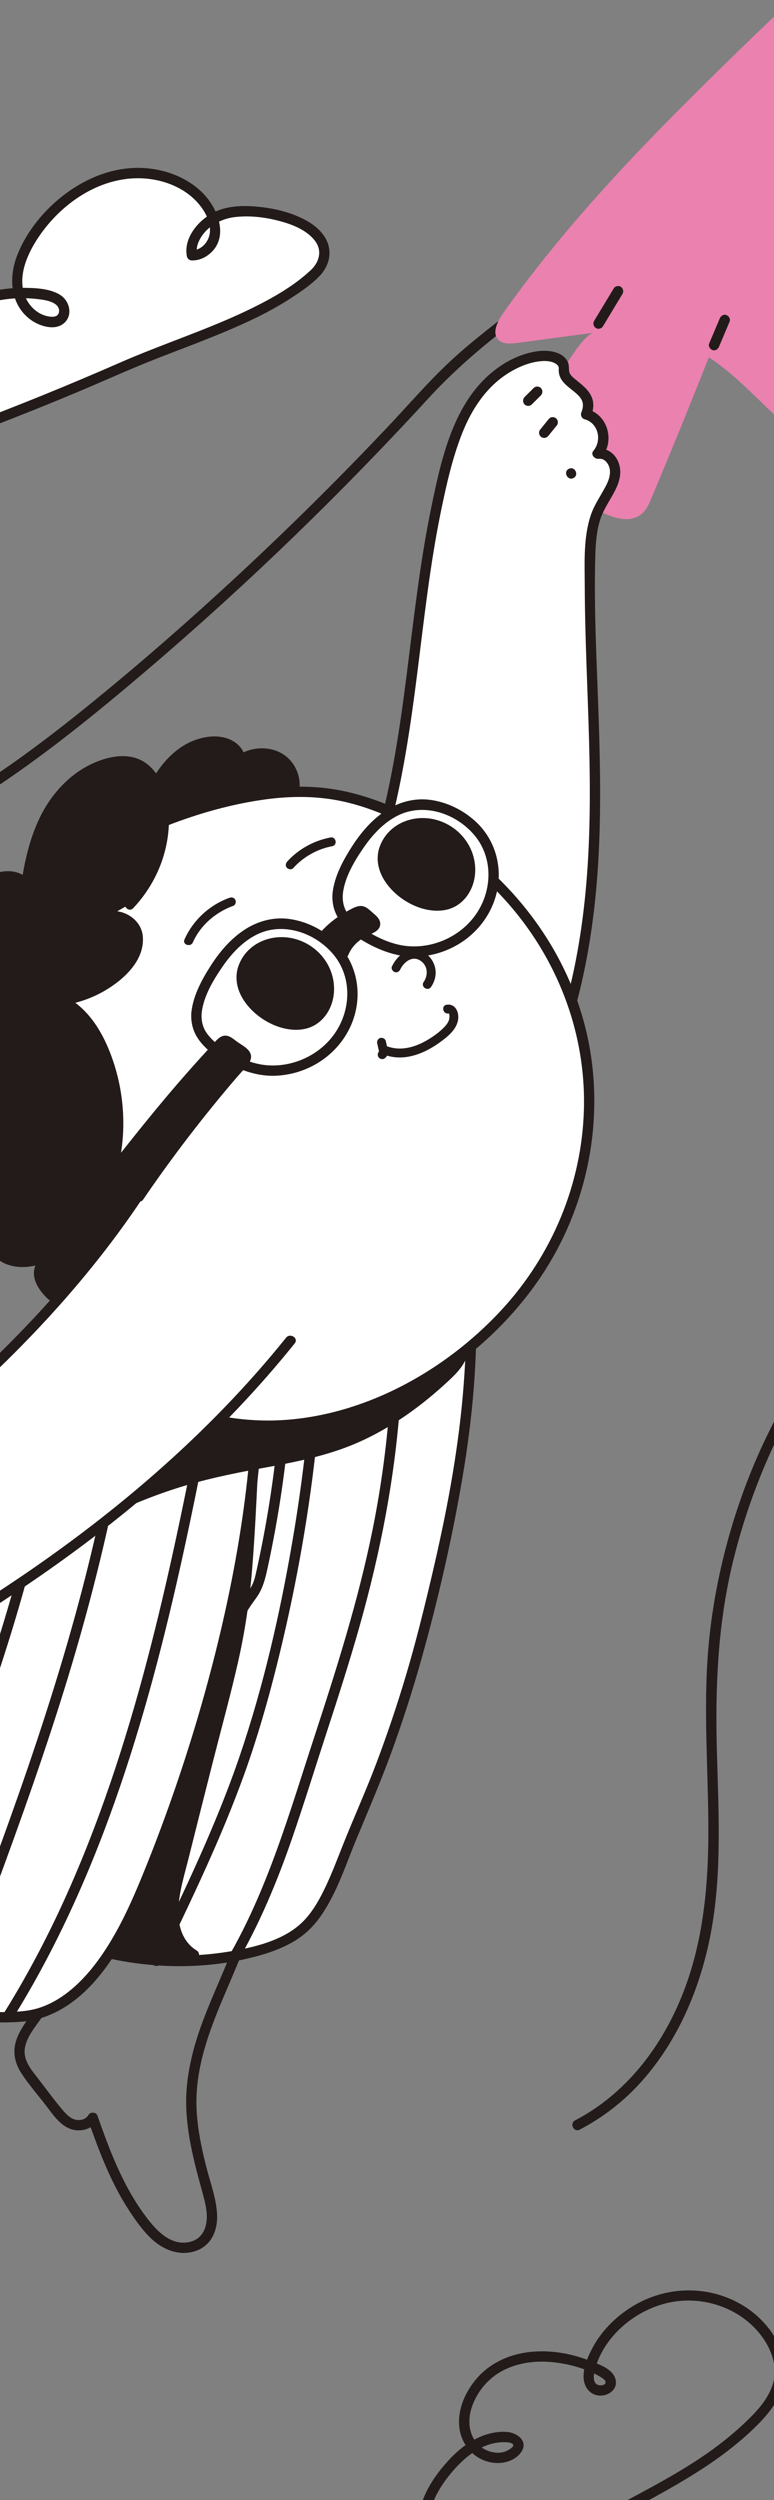
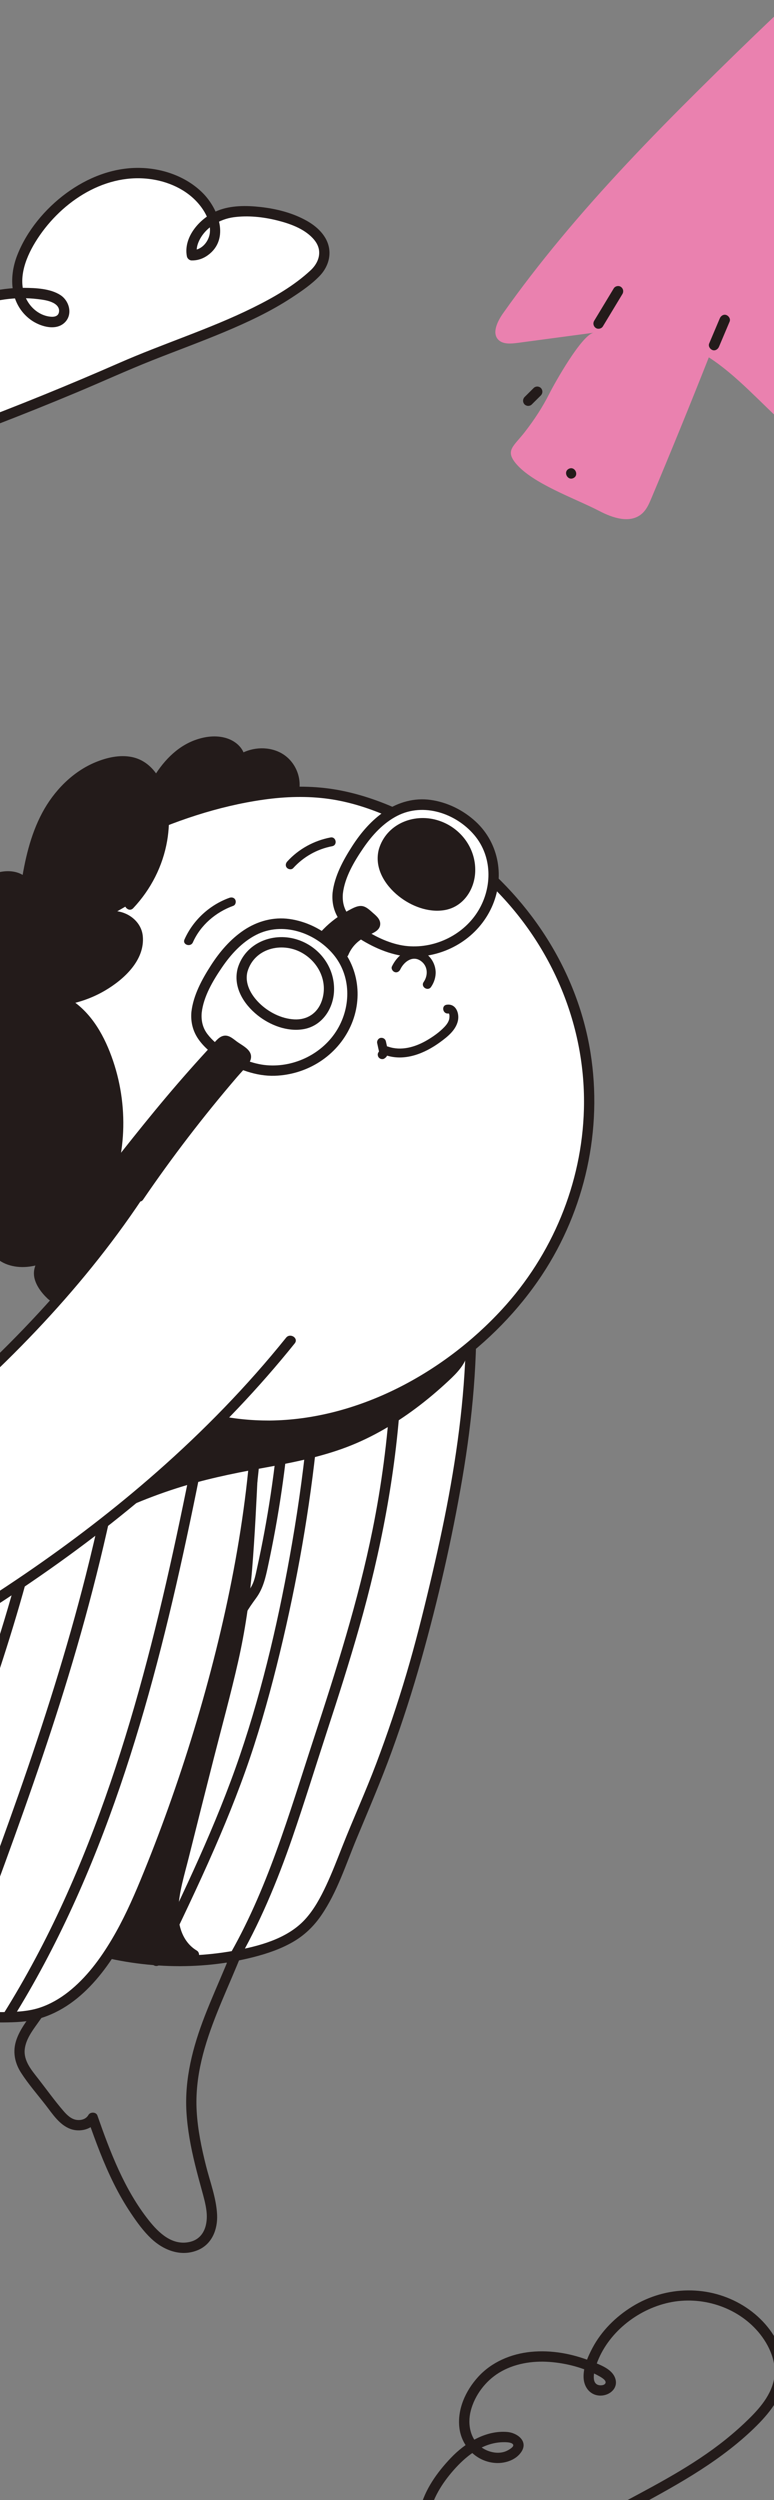
<svg xmlns="http://www.w3.org/2000/svg" width="336" height="1084" viewBox="0 0 336 1084" fill="none">
  <rect x="0" y="0" width="336" height="1084" fill="#808080" stroke="none" />
  <g clip-path="url(#clip0_152_568)">
    <g clip-path="url(#clip1_152_568)">
-       <path d="M249.649 919.335C271.408 908.017 286.814 888.054 295.926 865.599C305.636 841.671 307.685 816.072 307.495 790.481C307.294 763.455 305.071 736.402 307.998 709.442C310.725 684.317 317.151 659.598 326.778 636.24C336.488 612.683 349.975 591.35 363.543 569.888C376.921 548.726 390.246 526.853 396.282 502.295C410.134 445.94 382.784 391.712 370.004 338.025C363.215 309.506 359.357 280.438 356.45 251.297C353.8 224.74 348.476 198.259 349.297 171.462C349.51 164.485 349.667 157.697 348.782 150.744C347.932 144.075 346.509 137.49 344.829 130.985C343.16 124.522 341.252 118.116 339.293 111.735C337.54 106.024 335.44 99.888 331.05 95.62C325.802 90.517 318.276 90.656 311.471 91.293C304.098 91.984 296.778 93.487 289.737 95.784C275.764 100.341 262.954 107.902 251.387 116.885C239.892 125.812 228.729 135.198 217.27 144.186C206.025 153.007 195.522 162.32 185.847 172.85C166.12 194.322 145.734 215.189 124.711 235.395C103.438 255.84 81.514 275.608 58.966 294.638C36.666 313.458 13.788 331.754 -10.99 347.241C-35.706 362.689 -62.045 374.427 -90.354 381.467C-118.258 388.406 -147.94 393.129 -170.843 411.913C-190.829 428.304 -204.076 451.127 -222.995 468.59C-240.861 485.081 -264.074 495.471 -288.254 497.992C-299.564 499.171 -310.889 498.593 -322.004 496.198C-324.828 495.589 -323.366 491.341 -320.569 491.944C-295.723 497.298 -269.139 492.591 -246.968 480.413C-223.58 467.567 -208.72 445.743 -191.541 426.122C-182.993 416.359 -173.632 407.321 -162.521 400.509C-150.251 392.986 -136.468 388.359 -122.629 384.674C-108.521 380.917 -94.167 378.134 -80.124 374.119C-65.674 369.988 -51.711 364.314 -38.301 357.545C-11.282 343.907 13.341 326.063 36.841 307.108C59.988 288.438 82.4 268.826 104.194 248.598C126.119 228.248 147.38 207.184 167.955 185.471C178.017 174.852 187.521 163.609 198.473 153.882C209.262 144.3 220.963 135.829 232.222 126.822C243.619 117.705 254.416 108.125 267.196 100.91C279.476 93.978 292.967 89.132 306.975 87.297C318.583 85.777 330.455 85.859 337.585 96.575C340.733 101.307 342.453 106.752 344.083 112.146C346.083 118.76 348.063 125.384 349.734 132.09C353.037 145.346 354.193 158.158 353.776 171.772C353.344 185.881 354.715 199.97 356.41 213.96C359.832 242.209 362.409 270.645 366.879 298.75C371.588 328.354 379.446 356.841 388.267 385.441C396.465 412.026 404.039 439.058 404.501 467.071C404.928 492.992 398.137 517.205 386.273 540.105C374.551 562.732 359.482 583.388 346.845 605.483C333.742 628.393 323.845 653.077 317.787 678.776C311.585 705.092 310.481 731.698 311.191 758.63C311.904 785.652 313.585 813.107 308.254 839.8C303.711 862.545 294.269 884.72 278.766 902.185C271.08 910.844 261.913 918.015 251.642 923.358C249.077 924.692 247.085 920.669 249.649 919.335Z" fill="#231B1A" />
      <path d="M279.478 221.92C279.181 222.25 278.862 222.561 278.515 222.852C273.396 227.132 265.827 224.504 260.231 221.586C249.849 216.174 231.172 209.726 223.892 200.887C219.222 195.217 223.03 193.488 227.862 187.262C231.95 181.994 235.537 176.514 238.492 170.648C240.802 166.063 252.423 145.352 257.655 144.266C246.686 145.732 235.716 147.197 224.747 148.663C221.829 149.053 218.492 149.326 216.482 147.458C213.395 144.589 215.848 139.423 218.428 135.776C226.187 124.811 234.449 114.15 243.075 103.752C261.86 81.108 282.363 59.757 303.388 38.931C313.916 28.502 324.533 18.139 335.283 7.913C344.385 -0.746 352.986 -5.022 354.78 9.165C358.727 40.374 358.416 72.19 357.302 103.894C356.751 119.547 355.973 135.207 355.366 150.862C355.15 156.424 358.484 190.689 344.482 186.632C343.215 186.265 342.221 185.397 341.268 184.552C330.516 175.014 319.864 162.751 307.706 154.943C299.608 175.425 291.275 195.839 282.71 216.178C281.863 218.189 280.96 220.274 279.478 221.92Z" fill="#EA81AF" />
      <path d="M110.318 831.417C102.481 859.512 83.647 885.168 85.382 915.401C85.841 923.384 87.475 931.267 89.42 939.005C91.161 945.934 93.864 952.919 94.238 960.105C94.569 966.473 92.117 973.018 85.847 975.61C78.58 978.613 71.024 975.694 65.598 970.555C62.256 967.389 59.498 963.568 56.935 959.764C54.163 955.651 51.693 951.348 49.477 946.912C45.019 937.988 41.55 928.619 38.256 919.217L42.143 919.454C39.938 923.353 34.607 924.547 30.581 923.061C25.748 921.277 22.768 916.492 19.747 912.615C16.191 908.052 12.306 903.603 9.167 898.739C6.331 894.345 5.403 889.419 7.115 884.422C8.621 880.025 11.502 876.281 14.207 872.567C17.45 868.113 20.449 863.484 23.262 858.748C28.897 849.258 33.782 839.349 38.448 829.354C44.062 817.328 49.535 805.235 55.066 793.171C56.26 790.567 60.526 791.978 59.32 794.607C50.524 813.791 42.209 833.317 32.239 851.933C27.453 860.87 22.051 869.309 16.133 877.532C13.823 880.741 11.232 884.367 10.752 888.406C10.145 893.512 13.702 897.57 16.631 901.328C20.26 905.984 23.731 910.846 27.595 915.311C29.053 916.996 30.859 918.761 33.159 919.118C35.176 919.431 37.352 918.826 38.392 916.986C39.172 915.607 41.723 915.635 42.28 917.224C47.868 933.176 54.033 949.417 64.665 962.78C68.951 968.167 74.768 973.713 82.27 972.065C88.66 970.662 90.322 964.405 89.639 958.662C89.28 955.641 88.462 952.722 87.657 949.796C86.621 946.031 85.596 942.262 84.666 938.469C82.828 930.973 81.387 923.377 80.936 915.662C80.094 901.254 83.71 887.454 88.88 874.122C94.588 859.402 101.809 845.237 106.065 829.981C106.843 827.192 111.093 828.64 110.318 831.417Z" fill="#231B1A" />
      <path d="M204.319 562.007C206.194 610.098 196.744 655.768 184.968 702.968C177.255 733.879 166.798 764.356 153.749 793.961C148.35 806.211 142.879 824.842 133.063 834.776C124.046 843.9 106.449 847.703 94.394 849.123C72.037 851.756 49.407 849.087 29.169 841.431C39.11 815.117 53.886 790.167 61.606 763.332C69.961 734.286 69.686 704.012 64.355 675.26C59.763 650.493 51.497 625.291 58.369 600.21C66.064 572.129 90.922 550.673 114.438 531.201" fill="white" />
      <path d="M206.559 562.162C207.566 588.599 205.135 615.011 200.689 641.059C196.187 667.438 190.146 693.726 182.904 719.485C179.132 732.9 174.856 746.172 170.098 759.27C165.433 772.111 160.046 784.607 154.795 797.21C150.131 808.405 146.413 820.295 139.505 830.388C136.238 835.162 132.237 839.045 127.221 841.949C121.961 844.995 116.097 846.995 110.23 848.505C86.483 854.618 60.378 853.487 36.973 846.446C34.1 845.581 31.26 844.613 28.452 843.558C27.349 843.143 26.6 841.879 27.043 840.713C35.441 818.562 47.025 797.769 55.218 775.534C63.269 753.689 66.646 730.716 65.775 707.467C65.352 696.197 63.94 684.976 61.815 673.904C59.78 663.299 57.197 652.801 55.451 642.14C53.723 631.586 52.799 620.764 54.142 610.11C55.448 599.752 58.957 589.921 64.14 580.879C74.643 562.555 90.827 548.077 106.817 534.632C108.852 532.921 110.896 531.222 112.944 529.526C115.167 527.684 118.163 531.03 115.935 532.876C99.823 546.221 83.286 559.987 71.526 577.506C65.9 585.888 61.557 595.132 59.501 605.052C57.328 615.533 57.731 626.368 59.196 636.912C60.672 647.531 63.165 657.969 65.312 668.464C67.54 679.351 69.198 690.336 69.922 701.432C71.416 724.295 69.209 747.336 62.163 769.195C54.92 791.664 43.467 812.433 34.456 834.187C33.363 836.825 32.309 839.479 31.297 842.149L29.888 839.304C52.501 847.806 77.576 850.073 101.364 845.827C112.245 843.885 124.619 840.678 132.377 832.252C136.301 827.99 139.156 822.685 141.598 817.472C144.157 812.01 146.312 806.373 148.528 800.766C153.319 788.64 158.735 776.786 163.345 764.58C168.168 751.808 172.534 738.863 176.418 725.774C180.241 712.89 183.507 699.858 186.617 686.786C189.634 674.103 192.446 661.369 194.82 648.549C199.52 623.173 202.517 597.428 202.308 571.592C202.282 568.344 202.203 565.098 202.08 561.852C201.97 558.97 206.45 559.296 206.559 562.162Z" fill="#231B1A" />
      <path d="M96.139 675.791C100.68 662.719 105.221 649.647 109.762 636.575C108.981 653.122 108.202 669.676 106.696 686.231C105.262 701.991 102.27 716.46 98.292 731.908C91.398 758.681 84.603 785.468 77.917 812.274C76.335 818.654 74.753 825.153 75.227 831.553C75.701 837.952 78.555 844.352 84.199 847.596C82.397 850.694 77.746 850.434 74.268 849.691C61.154 846.892 48.04 844.094 34.926 841.295C40.407 824.057 46.56 806.969 53.369 790.077" fill="#231B1A" />
      <path d="M94.012 675.074C98.553 662.002 103.094 648.93 107.635 635.858C108.476 633.438 112.122 634.176 112.002 636.731C111.319 651.196 110.638 665.665 109.474 680.101C108.376 693.721 106.388 707.142 103.372 720.473C100.183 734.565 96.33 748.518 92.765 762.519C89.118 776.843 85.5 791.174 81.913 805.513C80.047 812.971 77.625 820.575 77.397 828.313C77.199 835.034 79.388 842.108 85.433 845.722C86.476 846.345 86.717 847.85 86.075 848.831C83.835 852.254 79.605 852.751 75.847 852.237C71.306 851.615 66.79 850.377 62.31 849.42C52.942 847.421 43.575 845.422 34.208 843.423C33.007 843.166 32.465 841.628 32.799 840.578C38.307 823.282 44.463 806.198 51.242 789.36C52.318 786.687 56.577 788.109 55.496 790.796C48.717 807.634 42.561 824.718 37.053 842.014L35.644 839.169C43.971 840.946 52.297 842.723 60.623 844.5C64.682 845.366 68.741 846.233 72.8 847.099C75.444 847.663 80.465 849.204 82.324 846.363L82.965 849.473C77.546 846.234 74.325 840.433 73.303 834.308C72.191 827.635 73.546 820.865 75.099 814.379C78.566 799.9 82.319 785.482 85.979 771.05C89.695 756.397 93.554 741.777 97.199 727.106C100.529 713.703 103.154 700.138 104.429 686.376C105.967 669.761 106.736 653.085 107.522 636.421L111.889 637.294C107.348 650.366 102.807 663.438 98.266 676.51C97.318 679.242 93.062 677.809 94.012 675.074Z" fill="#231B1A" />
      <path d="M5.497 861.199C-3.283 888.928 -22.77 913.825 -22.436 943.956C-22.345 952.161 -20.979 960.302 -19.279 968.311C-17.806 975.25 -15.435 982.253 -15.226 989.389C-15.04 995.75 -17.589 1002.27 -23.849 1004.81C-31.191 1007.8 -38.852 1004.63 -44.114 999.268C-47.35 995.969 -49.99 992.02 -52.426 988.111C-55.08 983.854 -57.396 979.394 -59.459 974.823C-63.61 965.628 -66.749 956.014 -69.723 946.386L-65.643 947.195C-68.021 951.091 -73.474 952.18 -77.511 950.408C-82.254 948.326 -85.006 943.499 -87.911 939.471C-91.289 934.787 -95.072 930.2 -97.965 925.194C-100.472 920.857 -101.196 916.063 -99.46 911.31C-97.832 906.851 -94.775 903.134 -91.895 899.438C-88.499 895.08 -85.342 890.54 -82.367 885.886C-76.353 876.482 -71.085 866.626 -66.025 856.683C-59.943 844.732 -54.008 832.704 -48.012 820.709C-47.466 819.617 -45.837 819.468 -44.903 820.068C-43.782 820.788 -43.722 822.099 -44.261 823.178C-53.728 842.116 -62.711 861.427 -73.367 879.737C-78.469 888.503 -84.211 896.686 -90.356 904.741C-92.748 907.876 -95.431 911.47 -95.912 915.507C-96.497 920.41 -93.215 924.479 -90.52 928.217C-87.07 933 -83.788 937.982 -80.097 942.582C-78.713 944.307 -76.985 946.166 -74.719 946.628C-72.749 947.029 -70.481 946.508 -69.394 944.726C-68.276 942.895 -65.851 943.796 -65.314 945.534C-60.281 961.828 -54.618 978.536 -44.175 992.263C-40.06 997.672 -34.29 1002.93 -26.942 1001.13C-20.785 999.624 -19.267 993.264 -19.794 987.722C-20.105 984.456 -20.924 981.28 -21.672 978.095C-22.544 974.379 -23.397 970.659 -24.154 966.918C-25.704 959.253 -26.828 951.478 -26.915 943.645C-27.072 929.497 -22.895 916.031 -17.369 903.149C-11.166 888.688 -3.521 874.811 1.244 859.763C2.118 857.003 6.37 858.442 5.497 861.199Z" fill="#231B1A" />
      <path d="M110.769 629.201C105.637 692.468 85.286 763.037 61.933 818.726C53.105 839.776 36.587 872.524 8.942 874.355C-11.623 875.718 -33.227 872.489 -47.657 859.999C-52.139 856.119 -55.812 851.432 -58.452 846.224C-59.533 844.091 -60.454 841.823 -60.542 839.393C-60.652 836.388 -59.488 833.38 -58.36 830.461C-45.048 795.999 -37.703 759.879 -23.35 726.089C-16.121 709.07 -14.057 689.398 -9.303 671.805C-2.158 645.364 5.511 621.576 23.886 599.481C30.327 591.736 36.781 583.977 43.918 576.787C55.568 565.05 69.004 554.889 83.606 546.775" fill="white" />
      <path d="M113.008 629.356C111.042 653.391 107.075 677.236 101.846 700.767C96.529 724.694 89.863 748.322 82.065 771.556C78.299 782.776 74.263 793.907 69.944 804.926C66.255 814.339 62.467 823.739 57.982 832.806C49.34 850.274 36.728 869.613 16.879 875.257C11.831 876.692 6.517 876.833 1.3 876.879C-4.101 876.928 -9.51 876.63 -14.86 875.875C-24.941 874.452 -34.968 871.46 -43.562 865.875C-48.296 862.798 -52.558 858.921 -55.956 854.407C-59.378 849.863 -63.09 844.101 -62.772 838.177C-62.619 835.344 -61.596 832.621 -60.588 830.001C-59.492 827.152 -58.423 824.294 -57.394 821.42C-55.302 815.583 -53.345 809.697 -51.465 803.788C-44.037 780.439 -37.801 756.681 -28.91 733.819C-26.775 728.329 -24.329 722.965 -22.487 717.365C-20.653 711.79 -19.23 706.09 -17.951 700.365C-15.441 689.136 -13.319 677.859 -10.249 666.761C-4.549 646.152 2.479 625.755 14.653 607.979C18.005 603.084 21.761 598.526 25.564 593.981C29.652 589.095 33.789 584.244 38.131 579.58C46.792 570.276 56.398 561.894 66.832 554.631C71.926 551.084 77.187 547.788 82.608 544.764C85.133 543.355 87.119 547.382 84.6 548.787C73.763 554.834 63.581 561.982 54.246 570.162C44.818 578.424 36.544 587.789 28.524 597.396C21.46 605.858 15.115 614.663 10.023 624.465C5.278 633.599 1.611 643.261 -1.522 653.053C-4.807 663.315 -7.702 673.734 -9.982 684.267C-12.389 695.381 -14.37 706.622 -17.807 717.481C-19.551 722.991 -21.891 728.246 -24.013 733.613C-26.209 739.167 -28.244 744.784 -30.172 750.437C-34.031 761.754 -37.458 773.211 -40.901 784.659C-44.355 796.142 -47.827 807.624 -51.763 818.953C-53.662 824.421 -56.099 829.795 -57.714 835.349C-58.529 838.152 -58.416 840.781 -57.266 843.474C-56.14 846.11 -54.649 848.635 -52.956 850.946C-40.282 868.24 -17.589 872.733 2.645 872.386C7.63 872.3 12.605 872.027 17.372 870.437C21.805 868.958 25.935 866.565 29.602 863.688C37.465 857.517 43.51 849.329 48.58 840.791C53.413 832.651 57.315 824.037 60.932 815.301C65.225 804.934 69.252 794.457 73.034 783.894C81.038 761.542 87.972 738.798 93.717 715.761C99.453 692.761 104.007 669.441 106.829 645.898C107.5 640.292 108.068 634.673 108.528 629.046C108.763 626.169 113.244 626.466 113.008 629.356Z" fill="#231B1A" />
      <path d="M197.955 587.573C198.953 587.019 199.951 586.466 200.949 585.912C200.329 589.986 197.093 593.38 193.925 596.362C181.169 608.366 166.455 618.958 149.861 625.295C134.013 631.346 117.479 633.374 100.913 636.678C78.582 641.132 56.763 649.033 36.636 660.001C35.291 657.003 33.946 654.005 32.6 651.007C29.696 644.535 26.741 637.822 26.939 630.598C27.578 607.308 65.857 602.777 83.273 595.981C108.915 585.975 130.418 567.783 150.412 549.157" fill="#231B1A" />
      <path d="M196.961 585.56C197.959 585.007 198.956 584.453 199.954 583.9C201.347 583.128 203.488 584.392 203.19 586.067C202.252 591.345 198.543 595.129 194.76 598.655C190.238 602.871 185.512 606.871 180.556 610.567C170.68 617.933 159.913 624.138 148.275 628.255C136.737 632.336 124.714 634.569 112.704 636.749C100.488 638.967 88.409 641.51 76.57 645.303C63.1 649.618 50.06 655.263 37.634 662.012C36.596 662.576 35.109 662.074 34.626 660.997C31.603 654.26 28.14 647.548 26.077 640.436C24.526 635.087 24.019 629.195 25.917 623.864C29.004 615.198 37.29 609.813 45.295 606.184C54.386 602.064 64.117 599.602 73.662 596.792C85.871 593.199 97.254 587.558 107.951 580.685C122.769 571.165 136.057 559.453 148.918 547.481C151.037 545.509 154.022 548.864 151.909 550.831C130.896 570.392 107.797 590.29 80.09 599.476C71.356 602.371 62.363 604.42 53.718 607.595C45.827 610.493 36.846 614.316 32.032 621.607C29.057 626.115 28.683 631.388 29.745 636.597C31.34 644.422 35.403 651.77 38.649 659.004L35.642 657.989C57.053 646.359 80.16 638.321 104.081 633.774C115.77 631.551 127.569 629.755 139.036 626.513C150.737 623.204 161.72 618.028 171.83 611.28C177.407 607.558 182.692 603.389 187.727 598.965C190.076 596.901 192.438 594.813 194.602 592.552C196.408 590.666 198.241 588.4 198.711 585.756L201.947 587.923C200.949 588.477 199.951 589.03 198.953 589.584C196.425 590.986 194.438 586.96 196.961 585.56Z" fill="#231B1A" />
      <path d="M93.135 606.551C89.698 624.388 86.215 642.216 82.469 659.991C78.634 678.193 74.522 696.339 69.911 714.361C65.295 732.403 60.179 750.324 54.337 768.009C48.483 785.729 41.898 803.216 34.353 820.287C26.879 837.199 18.477 853.717 8.951 869.569C7.738 871.587 6.506 873.593 5.258 875.589C3.723 878.046 -0.023 875.569 1.507 873.121C11.25 857.535 19.889 841.277 27.532 824.563C35.213 807.765 41.931 790.535 47.904 773.06C53.898 755.521 59.145 737.733 63.869 719.812C68.571 701.973 72.755 684 76.637 665.965C80.449 648.259 83.966 630.491 87.406 612.709C87.824 610.554 88.24 608.397 88.655 606.241C88.886 605.042 89.735 604.081 91.05 604.157C92.148 604.22 93.364 605.363 93.135 606.551Z" fill="#231B1A" />
      <path d="M54.089 625.887C48.063 660 39.735 693.652 29.658 726.788C20.169 757.99 9.2 788.713 -2.078 819.306C-8.48 836.675 -14.973 854.01 -21.34 871.392C-22.334 874.104 -26.59 872.676 -25.594 869.956C-14.38 839.343 -2.766 808.874 8.028 778.108C18.983 746.88 29.039 715.321 37.183 683.235C42.021 664.172 46.188 644.944 49.609 625.577C50.107 622.762 54.593 623.036 54.089 625.887Z" fill="#231B1A" />
      <path d="M14.955 671.889C8.656 697.349 0.546 722.311 -8.04 747.08C-16.47 771.401 -25.37 795.562 -33.368 820.032C-37.732 833.386 -41.815 846.836 -45.357 860.434C-46.086 863.235 -50.336 861.783 -49.611 858.998C-43.248 834.57 -35.148 810.641 -26.794 786.836C-18.18 762.289 -9.275 737.838 -1.416 713.034C3.042 698.964 7.156 684.782 10.701 670.453C11.396 667.644 15.645 669.099 14.955 671.889Z" fill="#231B1A" />
-       <path d="M137.923 425.02C160.311 392.118 169.876 353.541 175.615 315.709C181.353 277.878 183.724 239.68 193.656 202.353C196.472 191.77 199.998 181.073 206.682 171.944C213.367 162.815 223.729 155.38 235.086 154.344C239.595 153.933 245.328 155.877 244.815 160.142C243.962 167.219 259.018 168.555 254.454 179.653C261.604 181.399 264.429 191.043 259.453 196.72C264.523 195.926 267.845 201.662 266.937 206.454C266.029 211.246 262.589 215.367 260.346 219.836C256.687 227.126 256.263 235.258 256.144 243.107C255.516 284.375 259.642 325.411 257.814 366.836C256.157 404.366 249.62 442.724 231.609 477.319C227.21 485.769 221.847 494.264 213.619 499.654" fill="white" />
-       <path d="M136.048 423.787C148.869 404.88 157.68 383.674 163.804 361.732C170.029 339.431 173.476 316.514 176.405 293.584C179.565 268.852 182.235 244.028 187.303 219.591C191.901 197.423 197.48 171.722 217.684 158.394C222.377 155.299 227.742 153.049 233.335 152.291C237.831 151.682 244.493 152.303 246.574 157.147C247.302 158.842 246.639 160.702 247.445 162.08C248.1 163.201 249.453 164.245 250.546 165.122C253.473 167.469 256.584 169.969 257.377 173.85C257.827 176.051 257.389 178.31 256.582 180.371L255.173 177.526C263.789 179.82 266.976 191.25 261.329 197.955L259.028 194.516C263.074 194.01 266.604 196.246 268.261 199.935C270.135 204.11 269.155 208.351 267.199 212.295C265.02 216.69 262.07 220.549 260.562 225.273C259.006 230.148 258.601 235.285 258.447 240.373C257.743 263.659 259.069 287.001 259.849 310.268C260.619 333.268 261.036 356.318 259.33 379.288C257.789 400.033 254.555 420.734 248.66 440.709C245.696 450.754 242.049 460.603 237.639 470.105C233.251 479.559 228.398 489.272 220.876 496.658C218.955 498.543 216.853 500.175 214.616 501.666C213.598 502.344 212.107 501.632 211.608 500.65C211 499.455 211.618 498.312 212.623 497.642C221.115 491.984 226.382 482.767 230.87 473.867C235.432 464.821 239.23 455.388 242.386 445.765C248.629 426.726 252.247 406.932 254.166 387.012C256.252 365.372 256.296 343.607 255.729 321.893C255.139 299.254 253.917 276.63 253.842 253.979C253.809 243.866 253.207 233.059 256.474 223.332C258.037 218.681 260.884 214.809 263.111 210.493C264.708 207.396 265.789 203.582 263.438 200.555C262.562 199.428 261.327 198.744 259.88 198.925C258.186 199.137 256.226 197.091 257.578 195.486C261.414 190.932 259.77 183.387 253.737 181.78C252.603 181.478 251.907 180.011 252.328 178.935C252.998 177.223 253.407 175.439 252.642 173.689C252.043 172.322 250.905 171.227 249.793 170.266C247.33 168.138 244.155 166.287 242.982 163.079C242.663 162.208 242.531 161.357 242.545 160.427C242.559 159.509 242.661 158.956 241.957 158.253C240.453 156.752 237.702 156.445 235.697 156.541C230.346 156.797 225.068 159.016 220.585 161.831C211.133 167.765 204.815 177.379 200.745 187.574C196.466 198.291 193.895 209.756 191.557 221.027C186.667 244.598 184.1 268.569 181.071 292.428C178.242 314.72 174.966 337.007 169.249 358.77C163.683 379.958 155.747 400.636 144.261 419.353C142.828 421.688 141.337 423.987 139.799 426.255C138.176 428.649 134.425 426.18 136.048 423.787Z" fill="#231B1A" />
      <path d="M116.815 618.149C120.026 618.132 123.244 617.972 126.452 617.664C152.834 615.136 178.199 603.707 199.328 587.63C233.366 561.731 253.313 525.277 255.559 485.003C258.556 431.266 229.131 384.424 182.695 358.591C170.264 351.675 156.779 345.975 142.197 344.055C125.976 341.918 109.058 344.548 92.861 348.999C59.579 358.144 28.174 375.107 2.374 397.874C-9.399 408.263 -20.921 421.673 -35.524 428.486C-48.721 434.644 -61.634 435.594 -75.705 435.85C-99.22 436.278 -123.646 445.298 -140.171 462.264C-156.695 479.231 -164.091 504.365 -156.243 524.789C-150.52 539.681 -137.28 551.103 -121.538 556.5C-105.797 561.896 -87.79 561.517 -71.044 556.798C-56.025 552.565 -40.353 546.622 -25.77 541.208C-13.947 536.819 -2.084 532.457 9.57 537.573C24.542 544.146 27.92 560.429 34.417 573.438C48.686 602.01 82.402 618.328 116.815 618.149Z" fill="white" />
      <path d="M116.971 615.909C155.135 615.579 192.376 595.436 217.878 567.767C239.718 544.072 252.638 513.157 253.483 480.896C254.424 444.952 239.803 410.453 214.441 385.159C201.555 372.307 186.11 361.845 169.492 354.435C160.96 350.63 151.978 347.681 142.705 346.384C133.375 345.08 123.901 345.382 114.59 346.689C94.726 349.478 75.259 356.082 57.158 364.607C38.524 373.382 21.081 384.645 5.502 398.123C-2.113 404.711 -9.055 412.033 -16.727 418.556C-24.329 425.02 -32.599 430.319 -42.102 433.502C-50.84 436.428 -59.966 437.493 -69.135 437.893C-74.027 438.106 -78.918 438.068 -83.794 438.582C-88.405 439.067 -92.984 439.873 -97.483 440.993C-115.218 445.411 -132.356 454.995 -143.613 469.643C-153.102 481.99 -158.828 498.063 -156.73 513.73C-154.429 530.913 -142.223 544.879 -126.74 552.006C-110.309 559.568 -91.26 559.659 -73.959 555.261C-54.661 550.354 -36.505 542.065 -17.61 535.957C-9.707 533.402 -1.254 531.869 6.9 534.219C15.181 536.606 21.486 542.546 25.865 549.787C30.242 557.022 32.757 565.166 36.555 572.689C40.07 579.652 44.829 585.894 50.446 591.295C62.089 602.49 77.217 609.703 92.862 613.296C100.76 615.11 108.872 615.929 116.971 615.909C119.86 615.902 119.543 620.382 116.661 620.389C83.907 620.469 48.599 605.61 32.91 575.42C28.984 567.867 26.477 559.637 22.144 552.285C17.639 544.642 10.544 538.707 1.492 537.689C-7.15 536.716 -15.659 539.848 -23.628 542.796C-33.328 546.384 -43.003 550.045 -52.793 553.385C-62.314 556.634 -71.966 559.909 -81.929 561.49C-90.979 562.926 -100.294 563.146 -109.362 561.75C-127.334 558.983 -144.352 549.631 -154.154 533.974C-162.922 519.966 -163.448 502.597 -158.163 487.227C-152.384 470.419 -140.269 456.781 -125.192 447.622C-116.891 442.58 -107.751 438.926 -98.335 436.584C-89.006 434.264 -79.71 433.82 -70.157 433.467C-60.502 433.11 -50.726 431.995 -41.617 428.608C-31.83 424.969 -23.623 418.833 -15.938 411.884C-8.281 404.961 -1.058 397.605 6.931 391.049C15.114 384.333 23.779 378.195 32.804 372.661C50.721 361.675 70.132 353.146 90.344 347.38C109.059 342.041 128.952 338.944 148.257 342.805C166.626 346.478 184.105 355.536 199.221 366.417C228.922 387.796 250.454 419.889 256.313 456.261C261.706 489.734 253.997 524.54 235.305 552.775C214.877 583.633 181.907 607.194 146.087 616.458C136.472 618.945 126.594 620.303 116.661 620.389C113.773 620.414 114.091 615.934 116.971 615.909Z" fill="#231B1A" />
      <path d="M59.833 518.566C27.764 566.713 -15.819 607.634 -62.827 643.388C-90.224 664.225 -118.884 683.446 -147.852 702.156C-172.843 718.297 -202.494 731.723 -223.697 751.927C-225.816 753.945 -228.024 756.106 -228.813 758.798C-229.745 761.98 -228.275 765.497 -225.373 767.028C-228.465 768.404 -228.015 772.634 -226.755 775.457C-225.826 777.538 -224.659 779.658 -222.594 780.769C-220.529 781.879 -217.337 781.518 -216.053 779.456C-216.659 783.422 -218.718 787.325 -218.375 791.254C-218.033 795.183 -213.355 798.811 -209.865 796.365C-208.382 795.326 -207.357 793.372 -205.572 793.259C-207.412 797.63 -207.377 803.527 -203.095 805.404C-198.144 807.574 -192.626 802.692 -188.863 798.496C-178.054 786.446 -166.546 778.471 -150.922 773.742C-150.226 779.444 -149.47 785.142 -147.314 790.506C-146.766 791.869 -146.091 793.274 -144.801 794.049C-141.511 796.024 -137.086 792.725 -134.844 789.409C-129.249 781.132 -127.488 770.954 -121.019 763.237C-117.664 759.235 -113.246 756.155 -108.81 753.257C-100.191 747.626 -91.256 742.456 -82.067 737.782C-64.183 728.686 -46.044 720.2 -28.734 710.051C29.837 675.713 84.26 633.279 126.067 581.228" fill="white" />
      <path d="M61.708 519.799C48.123 540.153 32.577 559.146 15.747 576.897C-1.411 594.994 -19.903 611.798 -39.189 627.597C-59.378 644.136 -80.454 659.564 -101.954 674.35C-123.477 689.152 -145.232 703.737 -167.847 716.827C-178.595 723.048 -189.418 729.17 -199.771 736.041C-204.865 739.422 -209.83 743.012 -214.566 746.881C-216.922 748.806 -219.22 750.802 -221.44 752.882C-223.303 754.627 -225.563 756.494 -226.496 758.946C-227.438 761.42 -226.345 763.863 -224.139 765.151C-222.623 766.037 -222.938 768.291 -224.377 769.038C-226.554 770.17 -225.139 773.688 -224.346 775.31C-223.405 777.235 -220.129 781.238 -217.928 778.221C-216.721 776.565 -213.408 777.235 -213.813 779.61C-214.224 782.021 -214.985 784.315 -215.603 786.674C-216.117 788.636 -216.66 791.022 -215.502 792.858C-214.759 794.037 -213.173 795.313 -211.685 794.812C-210.73 794.49 -210.041 793.453 -209.326 792.793C-208.346 791.889 -207.318 791.29 -205.998 791.053C-204.408 790.768 -202.805 792.366 -203.445 793.976C-204.373 796.313 -205.162 799.527 -203.805 801.876C-202.503 804.129 -199.792 803.942 -197.735 802.972C-192.484 800.495 -188.883 794.973 -184.794 791.049C-175.261 781.901 -163.96 775.41 -151.348 771.536C-150.241 771.196 -148.853 772.207 -148.717 773.315C-148.353 776.284 -147.978 779.256 -147.388 782.19C-146.812 785.059 -146.215 788.792 -144.489 791.231C-141.624 795.282 -136.705 788.307 -135.369 786.022C-130.066 776.953 -127.903 766.468 -120.075 758.967C-115.659 754.736 -110.295 751.487 -105.135 748.257C-99.76 744.893 -94.272 741.708 -88.686 738.708C-77.171 732.526 -65.321 726.97 -53.682 721.027C-31.413 709.656 -10.016 696.633 10.641 682.55C30.649 668.91 49.922 654.167 68.114 638.178C88.371 620.373 107.278 601.013 124.191 579.993C125.99 577.757 129.753 580.21 127.942 582.462C112.405 601.771 95.254 619.739 76.885 636.371C58.303 653.195 38.516 668.67 17.921 682.951C-3.153 697.564 -24.992 711.234 -47.771 723.035C-59.744 729.238 -71.941 735.001 -83.89 741.246C-89.862 744.368 -95.724 747.7 -101.46 751.236C-106.861 754.564 -112.48 757.907 -117.084 762.317C-125.084 769.98 -126.795 781.408 -132.793 790.377C-135.094 793.818 -139.199 797.513 -143.676 796.791C-149.351 795.876 -150.768 788.017 -151.722 783.407C-152.354 780.354 -152.747 777.259 -153.127 774.167L-150.496 775.945C-157.76 778.176 -164.751 781.358 -171.055 785.62C-177.298 789.841 -182.649 795.055 -187.737 800.578C-191.421 804.577 -196.921 809.507 -202.849 807.864C-209.581 805.998 -209.848 797.95 -207.699 792.54L-205.146 795.462C-206.59 795.721 -207.635 797.601 -208.869 798.376C-209.971 799.068 -211.249 799.443 -212.558 799.398C-214.945 799.316 -217.201 797.966 -218.664 796.122C-222.763 790.954 -219.245 784.886 -218.293 779.3L-214.177 780.689C-215.838 782.965 -218.529 783.959 -221.296 783.517C-224.239 783.046 -226.345 780.906 -227.784 778.415C-230.187 774.255 -231.538 767.701 -226.369 765.015L-226.607 768.902C-231.216 766.211 -232.494 760.491 -230.001 755.902C-228.709 753.524 -226.635 751.606 -224.686 749.771C-222.386 747.605 -220.003 745.529 -217.557 743.531C-207.899 735.64 -197.323 728.932 -186.619 722.567C-175.665 716.054 -164.493 709.906 -153.661 703.187C-142.212 696.085 -130.996 688.569 -119.8 681.075C-97.102 665.884 -74.775 650.102 -53.318 633.194C-33.324 617.439 -14.075 600.701 3.895 582.662C21.681 564.808 38.196 545.66 52.69 525.028C54.478 522.484 56.231 519.916 57.957 517.331C59.564 514.923 63.313 517.394 61.708 519.799Z" fill="#231B1A" />
      <path d="M138.27 616.844C135.372 648.49 130.089 679.943 122.856 710.881C119.247 726.314 115.178 741.676 110.309 756.763C105.391 771.998 99.475 786.894 93.069 801.56C85.804 818.194 77.906 834.54 70.009 850.881C69.478 851.981 68.419 852.698 67.165 852.29C66.122 851.951 65.229 850.535 65.755 849.445C79.739 820.508 93.799 791.472 104.173 761C114.356 731.091 121.463 699.986 126.828 668.879C129.821 651.529 132.185 634.068 133.791 616.534C134.054 613.662 138.535 613.956 138.27 616.844Z" fill="#231B1A" />
      <path d="M173.911 605.071C171.793 639.167 165.278 672.704 155.967 705.533C151.659 720.722 146.83 735.755 141.925 750.76C136.913 766.094 132.161 781.532 126.904 796.783C120.358 815.773 112.6 834.402 102.434 851.762C100.97 854.263 97.227 851.78 98.683 849.294C116.042 819.649 125.459 786.608 136.081 754.183C145.897 724.218 155.498 694.136 161.745 663.186C165.635 643.913 168.212 624.385 169.431 604.761C169.61 601.878 174.09 602.179 173.911 605.071Z" fill="#231B1A" />
      <path d="M234.723 171.514C233.412 172.816 232.102 174.117 230.791 175.418C230.391 175.815 229.692 176.021 229.14 175.982C228.602 175.945 227.967 175.664 227.62 175.238C226.818 174.253 226.907 172.954 227.8 172.068C229.111 170.767 230.422 169.466 231.732 168.165C232.133 167.767 232.832 167.561 233.383 167.6C233.921 167.637 234.556 167.919 234.903 168.344C235.706 169.329 235.616 170.628 234.723 171.514Z" fill="#231B1A" />
-       <path d="M241.808 184.33C240.583 185.842 239.358 187.353 238.133 188.865C237.743 189.346 237.314 189.714 236.683 189.836C236.153 189.938 235.469 189.828 235.023 189.507C234.545 189.162 234.142 188.658 234.053 188.057C233.972 187.512 234.02 186.843 234.382 186.397C235.607 184.885 236.832 183.373 238.057 181.862C238.447 181.38 238.876 181.013 239.506 180.891C240.037 180.788 240.721 180.899 241.167 181.22C241.644 181.565 242.048 182.069 242.137 182.67C242.218 183.215 242.17 183.884 241.808 184.33Z" fill="#231B1A" />
      <path d="M248.934 207.279C246.345 208.561 244.349 204.54 246.942 203.255C249.53 201.973 251.527 205.994 248.934 207.279Z" fill="#231B1A" />
      <path d="M124.369 630.127C123.132 641.076 121.535 651.982 119.565 662.823C118.596 668.151 117.541 673.464 116.404 678.759C115.308 683.86 114.311 688.626 111.166 692.91C107.782 697.521 104.845 701.93 103.257 707.498C102.463 710.283 98.212 708.837 99.003 706.062C100.338 701.38 102.537 696.971 105.437 693.063C106.832 691.184 108.405 689.369 109.449 687.259C110.562 685.01 111.025 682.461 111.561 680.031C113.901 669.425 115.878 658.739 117.498 648C118.409 641.954 119.203 635.892 119.889 629.817C120.212 626.956 124.694 627.245 124.369 630.127Z" fill="#231B1A" />
      <path d="M-47.976 198.694C-13.491 186.825 20.539 173.52 53.979 158.836C79.597 147.588 113.879 138.178 134.969 120.085C136.801 118.513 138.645 116.822 139.603 114.69C148.302 95.326 106.842 87.339 94.33 93.878C87.777 97.303 81.935 104.04 83.321 110.685C87.617 110.908 91.689 107.322 92.9 103.313C94.111 99.305 93.001 95.116 91.106 91.569C84.247 78.734 67.215 72.785 51.681 75.801C36.146 78.817 22.519 89.606 14.137 102.679C9.9 109.287 6.778 116.86 7.527 124.253C8.277 131.647 13.741 138.626 21.517 139.521C22.841 139.673 24.267 139.636 25.485 139.007C28.28 137.563 28.564 133.576 26.738 131.342C24.912 129.109 21.773 128.256 18.77 127.76C-0.244 124.623 -21.566 131.967 -35.05 146.297C-48.534 160.628 -53.655 181.386 -47.976 198.694Z" fill="white" />
      <path d="M-48.974 196.682C-26.174 188.829 -3.585 180.364 18.756 171.287C29.835 166.786 40.854 162.136 51.808 157.339C61.22 153.217 70.832 149.601 80.414 145.901C90.339 142.068 100.248 138.134 109.792 133.416C118.659 129.032 127.547 123.975 134.834 117.203C137.148 115.052 138.772 112.121 138.542 108.998C138.38 106.792 137.327 104.925 135.736 103.234C131.756 99.006 125.627 96.882 120.118 95.521C114.134 94.043 107.647 93.366 101.512 94.18C95.327 95 88.795 98.744 86.174 104.982C85.458 106.687 85.184 108.435 85.524 110.259L83.475 108.445C87.643 108.535 90.821 104.525 91.127 100.637C91.472 96.274 89.176 91.937 86.474 88.663C81.073 82.118 72.771 78.494 64.461 77.546C44.343 75.249 25.455 88.442 15.317 105.023C10.778 112.446 7.167 122.295 11.879 130.492C13.809 133.85 17.132 136.498 20.992 137.184C22.732 137.494 25.117 137.573 25.579 135.425C25.987 133.526 24.704 132.126 23.113 131.313C21.065 130.267 18.645 129.956 16.391 129.682C14.066 129.4 11.723 129.271 9.381 129.285C4.575 129.313 -0.223 130.009 -4.875 131.206C-14.078 133.575 -22.789 138.108 -29.9 144.424C-43.067 156.118 -50.431 174.547 -47.323 192.085C-46.952 194.181 -46.425 196.242 -45.772 198.268C-45.397 199.431 -46.467 200.677 -47.551 200.899C-48.856 201.166 -49.811 200.268 -50.181 199.12C-56.545 179.383 -49.394 156.998 -34.76 142.808C-26.796 135.086 -16.68 129.663 -5.975 126.862C-0.624 125.462 4.916 124.767 10.448 124.805C15.511 124.84 21.785 125.096 26.177 127.903C30.365 130.579 31.825 136.994 27.513 140.348C23.447 143.512 16.889 141.308 13.192 138.554C4.36 131.972 3.716 120.353 7.446 110.761C11.598 100.083 19.557 90.547 28.731 83.794C37.913 77.035 48.962 72.636 60.474 72.793C70.467 72.93 80.7 76.454 87.886 83.555C94.855 90.442 99.885 103.678 90.22 110.668C88.127 112.182 85.752 112.981 83.165 112.925C82.185 112.904 81.291 112.052 81.115 111.111C79.519 102.551 87.07 94.295 94.561 91.306C100.312 89.011 107.012 89.078 113.07 89.75C120.027 90.521 127.09 92.302 133.221 95.759C138.357 98.655 142.949 103.302 143.03 109.537C143.079 113.348 141.361 116.945 138.755 119.648C135.24 123.294 130.872 126.275 126.655 129.04C117.417 135.098 107.339 139.789 97.167 144.039C86.911 148.324 76.465 152.128 66.133 156.222C55.045 160.617 44.19 165.584 33.186 170.185C9.753 179.982 -13.961 189.109 -37.916 197.549C-40.934 198.612 -43.956 199.664 -46.981 200.706C-48.136 201.104 -49.388 200.871 -49.988 199.69C-50.484 198.715 -50.12 197.077 -48.974 196.682Z" fill="#231B1A" />
      <path d="M316.734 139.442C315.194 143.081 313.654 146.721 312.114 150.36C311.656 151.441 310.458 152.228 309.269 151.769C308.204 151.358 307.371 150.079 307.86 148.924C309.4 145.285 310.94 141.645 312.48 138.006C312.937 136.925 314.136 136.138 315.325 136.597C316.39 137.008 317.223 138.287 316.734 139.442Z" fill="#231B1A" />
      <path d="M270.187 127.498C267.36 132.176 264.534 136.853 261.707 141.531C261.099 142.538 259.555 142.863 258.598 142.173C257.579 141.438 257.307 140.138 257.956 139.063C260.783 134.385 263.609 129.708 266.436 125.03C267.044 124.023 268.588 123.698 269.546 124.388C270.564 125.123 270.836 126.424 270.187 127.498Z" fill="#231B1A" />
      <path d="M323.086 1050.69C328.499 1045.58 334.298 1039.58 335.91 1032.03C337.521 1024.5 333.976 1016.7 329.163 1011.05C319.824 1000.09 304.385 995.329 290.413 998.348C276.585 1001.34 263.678 1011.59 258.937 1025.11C258.135 1027.4 256.254 1033.44 260.082 1034.16C260.863 1034.3 262.229 1034.21 262.72 1033.48C263.59 1032.2 261.171 1030.85 260.317 1030.36C253.871 1026.68 245.911 1024.6 238.549 1024.07C231.03 1023.52 223.129 1024.78 216.63 1028.77C210.729 1032.39 206.122 1038.5 204.371 1045.2C202.772 1051.32 204.234 1058.43 210.039 1061.77C212.838 1063.38 216.592 1064.06 219.648 1062.78C220.348 1062.49 223.055 1061.11 222.806 1060.08C222.485 1058.75 219.08 1058.85 218.117 1058.88C209.967 1059.14 203.164 1064.19 197.859 1069.95C192.819 1075.43 188.396 1081.97 186.612 1089.27C184.987 1095.93 186.549 1103.28 191.651 1108.06C197.654 1113.68 206.191 1112.26 213.409 1110.3C231.554 1105.39 248.523 1096.85 264.988 1087.94C281.11 1079.22 297.716 1070.97 312.334 1059.8C316.069 1056.95 319.655 1053.91 323.086 1050.69C325.199 1048.72 328.184 1052.07 326.077 1054.04C310.454 1068.68 291.587 1078.67 272.897 1088.76C253.892 1099.02 234.674 1109.29 213.677 1114.87C204.822 1117.22 195.177 1117.72 188.141 1110.9C182.049 1104.99 180.417 1096.1 182.304 1088.07C184.312 1079.52 189.744 1071.96 195.711 1065.7C201.957 1059.15 210.794 1053.66 220.218 1054.44C224.454 1054.79 229.352 1058.34 226.401 1062.95C224.119 1066.52 219.491 1068.07 215.439 1067.9C207.067 1067.54 200.424 1060.9 199.431 1052.71C198.446 1044.59 202.104 1036.62 207.447 1030.69C213.357 1024.12 221.82 1020.55 230.52 1019.7C239.407 1018.83 248.405 1020.5 256.666 1023.79C260.404 1025.28 265.888 1027.12 267.151 1031.42C268.366 1035.56 264.666 1038.6 260.833 1038.67C256.361 1038.75 253.537 1035.22 253.341 1030.95C253.137 1026.51 255.113 1021.97 257.141 1018.11C261.07 1010.64 267.293 1004.48 274.435 1000.07C289.133 990.976 307.926 990.599 322.716 999.713C329.756 1004.05 335.729 1010.57 338.756 1018.33C340.472 1022.73 341.287 1027.51 340.423 1032.2C339.622 1036.54 337.646 1040.54 335.079 1044.11C332.465 1047.74 329.324 1050.98 326.077 1054.04C323.972 1056.03 320.989 1052.68 323.086 1050.69Z" fill="#231B1A" />
      <path d="M146.614 387.248C146.965 383.826 148.221 380.338 149.816 377.006C156.879 362.253 170.051 345.281 188.88 349.44C199.88 351.87 209.426 359.66 212.869 369.832C216.563 380.747 213.194 394.037 204.229 402.726C195.265 411.414 181.057 414.915 169.725 410.954C161.886 408.213 153.722 404.084 149.054 397.398C146.856 394.251 146.252 390.785 146.614 387.248Z" fill="white" />
      <path d="M144.372 387.092C145.209 379.849 148.959 372.976 152.852 366.924C156.634 361.044 161.298 355.581 167.141 351.67C172.966 347.772 179.927 345.838 186.925 346.819C194.211 347.839 201.108 351.251 206.5 356.222C216.803 365.719 219.22 380.722 213.465 393.337C207.597 406.2 194.658 414.325 180.609 414.797C172.437 415.072 164.367 411.954 157.437 407.817C153.745 405.612 150.239 402.817 147.686 399.326C145.033 395.697 143.976 391.557 144.372 387.092C144.628 384.219 149.109 384.514 148.852 387.403C148.548 390.823 149.24 394.001 151.355 396.76C153.44 399.481 156.078 401.664 158.965 403.489C164.323 406.874 170.771 409.708 177.145 410.229C189.209 411.217 201.466 405.137 207.702 394.733C213.803 384.555 213.71 371.292 205.887 362.06C197.895 352.629 183.874 347.869 172.455 353.72C166.338 356.853 161.535 362.134 157.7 367.738C153.764 373.491 149.665 380.365 148.852 387.403C148.522 390.263 144.039 389.974 144.372 387.092Z" fill="#231B1A" />
      <path d="M166.617 368.836C167.959 364.089 171.8 359.774 176.71 358.001C186.608 354.428 197.407 359.666 201.802 367.758C204.251 372.265 204.854 378.458 202.93 383.508C195.125 403.996 161.799 385.875 166.617 368.836Z" fill="#231B1A" />
      <path d="M164.489 368.119C167.727 357.348 179.387 352.55 189.74 355.568C199.616 358.448 206.621 367.473 206.298 377.838C206.05 385.801 201.023 393.311 192.855 394.623C185.878 395.744 178.483 392.868 173.079 388.555C166.958 383.67 162.319 376.158 164.489 368.119C165.244 365.324 169.494 366.774 168.743 369.555C167.338 374.758 170.28 379.798 173.907 383.347C177.877 387.233 183.431 390.06 189.029 390.353C194.615 390.645 199.118 387.689 200.97 382.329C203.843 374.019 199.54 365.357 192.073 361.332C183.465 356.691 171.745 359.566 168.743 369.555C167.909 372.328 163.657 370.885 164.489 368.119Z" fill="#231B1A" />
      <path d="M85.331 438.878C85.682 435.456 86.938 431.968 88.533 428.636C95.595 413.883 108.768 396.911 127.597 401.07C138.597 403.5 148.143 411.29 151.586 421.462C155.28 432.377 151.911 445.667 142.946 454.356C133.981 463.044 119.774 466.545 108.442 462.583C100.603 459.843 92.439 455.714 87.771 449.028C85.573 445.88 84.968 442.415 85.331 438.878Z" fill="white" />
      <path d="M83.091 438.722C83.928 431.479 87.677 424.606 91.571 418.554C95.353 412.674 100.017 407.21 105.86 403.3C111.685 399.402 118.645 397.468 125.644 398.448C132.929 399.469 139.827 402.881 145.219 407.852C155.521 417.348 157.938 432.352 152.183 444.967C146.315 457.83 133.377 465.954 119.327 466.427C111.156 466.702 103.086 463.584 96.155 459.446C92.463 457.242 88.958 454.447 86.405 450.956C83.752 447.327 82.695 443.187 83.091 438.722C83.347 435.849 87.828 436.144 87.571 439.033C87.267 442.453 87.959 445.631 90.074 448.39C92.159 451.111 94.796 453.294 97.683 455.119C103.041 458.504 109.49 461.337 115.863 461.859C127.928 462.847 140.185 456.767 146.421 446.363C152.522 436.185 152.429 422.922 144.605 413.69C136.613 404.259 122.593 399.499 111.173 405.349C105.057 408.483 100.253 413.763 96.419 419.368C92.483 425.121 88.384 431.995 87.571 439.033C87.24 441.893 82.758 441.604 83.091 438.722Z" fill="#231B1A" />
-       <path d="M105.333 420.467C106.676 415.72 110.516 411.404 115.427 409.632C125.324 406.059 136.123 411.297 140.519 419.388C142.968 423.896 143.571 430.089 141.647 435.139C133.841 455.627 100.516 437.506 105.333 420.467Z" fill="#231B1A" />
      <path d="M103.206 419.749C106.443 408.978 118.104 404.18 128.457 407.198C138.333 410.077 145.338 419.103 145.015 429.468C144.767 437.431 139.74 444.941 131.571 446.253C124.595 447.374 117.199 444.498 111.796 440.185C105.675 435.3 101.036 427.788 103.206 419.749C103.96 416.954 108.21 418.403 107.46 421.185C106.055 426.388 108.997 431.428 112.624 434.977C116.594 438.863 122.148 441.69 127.746 441.982C133.332 442.275 137.834 439.319 139.687 433.959C142.56 425.649 138.257 416.986 130.79 412.962C122.182 408.321 110.462 411.196 107.46 421.185C106.626 423.958 102.374 422.515 103.206 419.749Z" fill="#231B1A" />
      <path d="M149.408 413.37C150.592 410.398 152.747 407.722 155.484 405.824C157.155 404.666 159.015 403.802 160.854 402.928C161.809 402.474 162.878 401.879 163.106 400.906C163.321 399.982 162.668 399.15 162.008 398.503C160.962 397.479 159.803 396.565 158.647 395.653C158.164 395.272 157.656 394.88 157.026 394.764C156.219 394.616 155.371 394.947 154.596 395.294C149.465 397.59 144.794 400.929 141.018 405C140.922 405.103 140.821 405.219 140.817 405.352C140.814 405.483 140.907 405.59 140.996 405.685C142.931 407.767 144.866 409.848 146.802 411.929" fill="#231B1A" />
      <path d="M147.578 412.753C148.96 409.399 151.222 406.475 154.198 404.384C155.904 403.184 157.753 402.27 159.629 401.372C160.093 401.15 160.99 400.888 161.262 400.385C161.098 400.689 161.244 400.503 160.996 400.248C160.71 399.954 160.433 399.658 160.132 399.378C159.422 398.718 158.661 398.117 157.9 397.516C157.475 397.181 157.029 396.693 156.474 396.673C155.821 396.649 154.898 397.274 154.335 397.546C153.409 397.994 152.5 398.476 151.609 398.99C149.919 399.966 148.312 401.064 146.787 402.282C146.042 402.878 145.317 403.499 144.614 404.144C144.214 404.512 143.82 404.887 143.435 405.271C143.243 405.462 143.052 405.656 142.863 405.851C142.586 406.219 142.514 406.258 142.648 405.97L142.715 404.986L142.769 405.166L142.313 404.246C144.125 406.492 146.278 408.529 148.243 410.642C149.94 412.467 147.052 415.035 145.36 413.216C143.764 411.499 142.167 409.782 140.571 408.065C139.935 407.382 139.089 406.688 138.92 405.719C138.705 404.479 139.65 403.624 140.432 402.823C143.55 399.627 147.213 396.926 151.153 394.829C152.884 393.908 154.973 392.643 157.007 392.821C158.99 392.994 160.651 394.743 162.079 395.975C163.595 397.281 165.328 398.827 165.033 401.039C164.747 403.184 162.715 404.178 160.975 405.009C158.864 406.017 156.786 407.063 155.037 408.641C153.396 410.122 152.081 411.943 151.238 413.988C150.294 416.279 146.628 415.057 147.578 412.753Z" fill="#231B1A" />
      <path d="M170.137 419.028C172.072 415.022 175.863 411.28 180.689 411.819C185.375 412.343 188.888 416.646 189.118 421.22C189.237 423.593 188.471 425.97 187.131 427.919C185.721 429.969 182.493 427.846 183.903 425.795C185.966 422.795 185.76 418.7 182.532 416.543C179.07 414.228 175.396 416.953 173.798 420.264C173.345 421.203 172.424 421.839 171.35 421.476C170.456 421.175 169.681 419.973 170.137 419.028Z" fill="#231B1A" />
      <path d="M193.91 435.622C197.924 435.033 199.521 439.335 198.777 442.621C197.857 446.683 194.268 449.511 191.075 451.843C184.305 456.788 175.58 460.361 167.228 457.442C164.879 456.621 166.112 452.96 168.464 453.782C174.161 455.773 180.238 453.995 185.274 451.072C187.986 449.498 190.732 447.564 192.906 445.286C193.829 444.318 194.688 443.169 195.007 441.844C195.082 441.532 195.332 439.315 194.643 439.416C192.194 439.775 191.44 435.984 193.91 435.622Z" fill="#231B1A" />
      <path d="M167.523 451.527C167.776 452.697 168.056 453.865 168.282 455.04C168.398 455.642 168.424 456.257 168.304 456.857C168.219 457.278 168.107 457.612 167.873 457.993C167.593 458.447 167.207 458.722 166.771 459.006C166.384 459.257 165.713 459.246 165.296 459.105C164.847 458.953 164.377 458.573 164.182 458.132C163.981 457.674 163.898 457.137 164.083 456.657L164.299 456.213C164.492 455.922 164.744 455.699 165.056 455.544L165.111 455.508L164.681 455.798C164.749 455.748 164.809 455.695 164.866 455.633L164.539 456.013C164.604 455.935 164.656 455.854 164.702 455.764L164.486 456.208C164.536 456.097 164.57 455.984 164.595 455.864L164.498 456.348C164.529 456.159 164.535 455.971 164.525 455.78L164.555 456.279C164.509 455.655 164.33 455.038 164.198 454.428L163.729 452.26C163.516 451.272 164.243 450.146 165.26 449.996C166.314 449.84 167.295 450.468 167.523 451.527Z" fill="#231B1A" />
      <path d="M144.206 366.895C137.667 368.131 131.739 371.485 127.268 376.409C126.567 377.182 125.183 376.975 124.54 376.255C123.785 375.407 123.991 374.302 124.695 373.527C129.598 368.126 136.316 364.454 143.473 363.101C145.913 362.64 146.657 366.432 144.206 366.895Z" fill="#231B1A" />
      <path d="M101.286 392.734C93.679 395.47 87.049 401.112 83.741 408.569C82.74 410.826 79.071 409.609 80.081 407.334C83.791 398.971 90.964 392.368 99.571 389.272C100.553 388.919 101.658 389.134 102.159 390.146C102.582 390.998 102.274 392.379 101.286 392.734Z" fill="#231B1A" />
      <path d="M60.502 519.075C74.285 498.875 89.379 479.423 105.661 460.878C106.426 460.007 107.245 458.982 107.083 457.912C106.946 457.008 106.146 456.385 105.398 455.843C103.532 454.491 101.665 453.139 99.798 451.787C99.202 451.355 98.541 450.904 97.764 450.936C96.79 450.978 95.997 451.75 95.328 452.464C87.247 461.1 79.419 469.943 71.858 478.979C63.67 488.764 55.797 498.772 47.925 508.778C45.234 512.199 42.543 515.619 39.851 519.04C37.149 522.475 34.446 525.911 31.761 529.357C27.84 534.389 23.956 539.446 20.108 544.526C18.643 546.461 17.138 548.499 16.745 550.793C16.056 554.814 18.905 558.29 21.589 561.236C22.202 561.909 22.942 562.635 23.915 562.591C24.834 562.55 25.592 561.836 26.225 561.164C30.821 556.293 34.738 550.905 38.64 545.537C44.691 537.212 50.742 528.887 56.794 520.562" fill="#231B1A" />
      <path d="M58.888 518.013C69.04 503.152 79.846 488.743 91.277 474.843C94.147 471.354 97.055 467.896 100.002 464.471C101.377 462.872 102.782 461.297 104.151 459.692C104.401 459.398 104.676 459.108 104.876 458.777C105.245 458.165 105.234 458.352 104.786 457.794C104.112 456.955 102.654 456.239 101.791 455.614C100.942 454.999 100.095 454.382 99.245 453.77C98.418 453.174 98.009 452.599 97.144 453.375C95.408 454.931 93.887 456.834 92.31 458.552C89.174 461.971 86.074 465.424 83.013 468.911C70.762 482.862 59.285 497.452 47.809 512.039C42.203 519.164 36.579 526.275 31.027 533.442C28.163 537.138 25.318 540.849 22.492 544.573C20.22 547.568 17.444 550.741 19.189 554.68C20.039 556.597 21.455 558.235 22.862 559.764C23.053 559.971 23.267 560.322 23.517 560.452C24.163 560.789 24.444 560.222 24.939 559.724C25.817 558.838 26.637 557.883 27.451 556.938C30.607 553.271 33.471 549.361 36.316 545.452C42.61 536.806 48.892 528.151 55.18 519.5C56.64 517.491 59.871 519.61 58.407 521.624C52.238 530.112 46.071 538.602 39.899 547.088C37.055 550.999 34.197 554.907 31.071 558.6C28.54 561.591 24.823 566.955 20.707 563.094C17.992 560.548 15.215 556.923 14.781 553.125C14.275 548.698 17.141 545.244 19.65 541.941C25.89 533.725 32.243 525.598 38.622 517.49C51.247 501.442 63.761 485.294 77.117 469.841C80.426 466.013 83.779 462.224 87.177 458.476C88.878 456.599 90.591 454.733 92.314 452.877C93.719 451.363 95.187 449.304 97.397 449.04C99.543 448.783 101.293 450.488 102.896 451.648C104.701 452.955 107.432 454.295 108.518 456.318C109.427 458.014 108.949 459.786 107.842 461.259C106.317 463.29 104.482 465.136 102.827 467.063C88.293 483.989 74.7 501.715 62.116 520.137C60.712 522.192 57.484 520.069 58.888 518.013Z" fill="#231B1A" />
      <path d="M56.31 392.005C68.249 379.433 73.483 361.577 69.819 345.911C68.333 339.559 64.912 333.071 58.472 330.93C55.078 329.802 51.226 330.037 47.597 330.903C36.219 333.618 26.776 342.281 21.105 352.181C15.435 362.08 13.051 373.166 11.401 384.082C7.86 377.699 -3.423 379.385 -8.545 385.363C-13.667 391.341 -14.337 399.384 -14.769 406.823C-15.241 401.028 -22.067 397.24 -28.166 398.655C-34.265 400.069 -38.961 405.684 -40.039 411.513C-41.118 417.341 -39.039 423.186 -35.51 427.746C-40.031 426.733 -44.095 424.575 -48.514 423.277C-52.934 421.979 -58.122 421.65 -62.259 424.104C-66.396 426.559 -68.412 432.558 -65.188 435.609C-81.117 423.19 -106.168 426.551 -125.806 435.947C-130.026 437.966 -134.268 440.341 -137.121 443.944C-139.974 447.547 -141.088 452.667 -138.661 456.192C-154.156 452.011 -171.86 461.738 -181.452 475.02C-188.116 484.247 -191.902 495.794 -189.101 506.069C-186.299 516.344 -175.728 524.463 -164.329 522.834C-173.554 530.56 -176.001 544.025 -171.263 554.008C-166.525 563.991 -155.634 570.387 -143.969 571.815C-132.304 573.243 -120.036 570.138 -109.21 564.734C-106.512 570.401 -98.749 572.381 -92.07 570.948C-85.391 569.516 -79.541 565.466 -73.931 561.524C-63.751 554.371 -53.57 547.217 -43.389 540.063C-42.787 547.667 -35.77 553.928 -27.685 554.078C-17.691 554.263 -9.145 546.542 -1.987 539.413C-1.517 546.2 7.982 548.261 15.068 546.384C31.686 541.982 43.004 526.105 47.753 510.394C53.415 491.664 52.01 471.651 44.471 454.434C40.742 445.918 35.179 437.721 26.479 433.641C34.91 432.542 43.158 429.064 49.879 423.772C55.712 419.181 60.652 412.37 59.623 405.587C58.593 398.805 48.887 394.357 43.459 399.38" fill="#231B1A" />
      <path d="M54.763 390.272C60.706 383.955 64.985 376.166 67.157 367.772C69.203 359.869 69.461 350.751 66.553 343.014C65.108 339.17 62.747 335.336 58.873 333.572C54.622 331.637 49.49 332.522 45.235 333.988C36.026 337.161 28.533 344.307 23.581 352.548C17.812 362.147 15.386 373.295 13.72 384.243C13.369 386.547 10.518 387.155 9.32 385.113C6.314 379.989 -2.134 382.681 -5.621 385.715C-11.51 390.839 -12.027 399.762 -12.451 406.983C-12.601 409.539 -16.759 409.941 -17.05 407.264C-17.418 403.885 -20.133 401.67 -23.329 400.924C-27.025 400.061 -30.724 401.585 -33.411 404.111C-39.869 410.186 -38.782 419.593 -33.776 426.199C-32.331 428.105 -33.963 430.485 -36.252 429.947C-42.622 428.451 -48.439 424.611 -55.126 424.597C-57.942 424.591 -61.064 425.426 -62.901 427.695C-64.345 429.478 -65.232 432.232 -63.454 434.062C-61.644 435.924 -64.36 439.169 -66.464 437.55C-74.776 431.155 -85.45 429.229 -95.735 430.001C-106.942 430.842 -118.194 434.296 -128.045 439.691C-133.039 442.426 -140.705 448.741 -136.58 455.161C-135.394 457.007 -137.669 458.846 -139.404 458.393C-153.31 454.762 -168.026 462.836 -176.982 473.097C-185.655 483.035 -192.546 500.114 -183.668 512.047C-179.293 517.927 -172.152 521.526 -164.769 520.552C-162.597 520.266 -160.947 523 -162.781 524.567C-171.739 532.218 -174.051 545.948 -167.555 555.903C-160.36 566.929 -146.008 570.84 -133.53 569.629C-125.382 568.839 -117.553 566.271 -110.24 562.652C-109.109 562.092 -107.695 562.579 -107.128 563.703C-104.975 567.973 -99.68 569.329 -95.231 569.058C-89.088 568.682 -83.436 565.238 -78.474 561.873C-67.175 554.209 -56.108 546.18 -44.937 538.33C-43.655 537.429 -41.295 537.66 -41.108 539.623C-40.401 547.03 -33.522 552.217 -26.233 551.734C-17.063 551.127 -9.678 543.786 -3.534 537.68C-2.342 536.496 0.122 537.228 0.295 538.972C0.715 543.198 5.248 544.493 8.901 544.697C13.603 544.959 18.213 543.221 22.279 540.993C30.913 536.263 37.374 528.172 41.7 519.461C50.466 501.808 51.029 480.083 44.763 461.562C41.358 451.5 35.748 440.657 25.736 435.842C23.864 434.941 23.482 431.71 26.039 431.36C37.025 429.857 49.341 424.274 55.262 414.427C57.392 410.885 58.68 405.922 55.626 402.522C52.998 399.595 48.168 398.337 45.006 401.113C42.757 403.087 39.663 399.62 41.911 397.646C48.871 391.537 61.089 396.657 61.984 405.81C63.008 416.288 53.806 424.654 45.604 429.474C39.893 432.83 33.479 435.025 26.92 435.923L27.222 431.44C37.371 436.321 43.637 445.874 47.666 456.08C51.757 466.443 53.74 477.549 53.519 488.688C53.096 510.109 44.177 534.115 24.568 545.03C19.39 547.913 13.345 549.927 7.361 549.226C2.068 548.606 -3.681 545.751 -4.268 539.854L-0.439 541.146C-7.774 548.436 -16.569 556.454 -27.578 556.397C-36.418 556.351 -44.815 549.473 -45.67 540.504L-41.842 541.797C-51.584 548.642 -61.325 555.487 -71.067 562.332C-79.342 568.147 -88.843 575.188 -99.587 573.471C-104.447 572.694 -109.007 570.295 -111.291 565.765L-108.179 566.816C-121.992 573.651 -138.659 577.289 -153.587 571.908C-166.708 567.18 -176.954 555.524 -175.861 541.013C-175.284 533.361 -171.721 526.093 -165.876 521.1L-163.888 525.115C-171.645 526.138 -179.239 523.351 -184.77 517.865C-190.414 512.267 -192.825 504.444 -192.275 496.603C-191.103 479.894 -178.809 464.677 -164.154 457.389C-156.036 453.352 -146.787 451.676 -137.918 453.991L-140.743 457.223C-144.627 451.178 -140.852 443.594 -135.976 439.454C-130.918 435.16 -124.324 432.452 -118.131 430.236C-106.668 426.135 -93.983 423.839 -81.865 426.031C-75.373 427.206 -69.165 429.625 -63.91 433.668L-66.92 437.157C-69.472 434.531 -69.593 430.639 -68.129 427.428C-66.414 423.667 -63.023 421.297 -59.047 420.386C-50.381 418.398 -42.867 423.642 -34.766 425.545L-37.242 429.294C-40.688 424.746 -42.951 419.259 -42.613 413.47C-42.311 408.298 -39.752 403.309 -35.772 399.996C-31.806 396.694 -26.665 395.228 -21.628 396.575C-17.049 397.8 -13.016 401.524 -12.487 406.382L-17.086 406.662C-16.562 397.735 -15.418 386.915 -7.467 381.276C-1.321 376.917 9.098 375.576 13.483 383.051L9.084 383.922C10.742 373.029 13.116 362.164 18.352 352.372C23.394 342.943 31.471 334.602 41.459 330.479C46.341 328.464 51.886 327.173 57.152 328.21C62.203 329.205 66.107 332.481 68.733 336.815C73.575 344.807 74.121 355.514 72.572 364.516C70.679 375.514 65.493 385.622 57.858 393.738C55.806 395.918 52.729 392.434 54.763 390.272Z" fill="#231B1A" />
      <path d="M127.544 342.637C128.605 337.065 125.895 331.268 120.951 328.531C116.006 325.794 109.115 326.276 104.182 329.704C104.303 325.613 100.254 322.643 96.072 321.888C88.953 320.602 81.231 324.008 75.833 329.101C70.434 334.194 66.971 340.771 63.945 347.313C63.337 348.628 62.728 350.059 63.043 351.402C63.45 353.133 65.334 354.178 67.221 354.309C69.108 354.439 71.012 353.85 72.861 353.282C90.455 347.882 108.408 343.799 126.488 341.087C125.96 341.829 124.656 341.896 124.156 341.205" fill="#231B1A" />
      <path d="M125.224 342.477C126.064 337.546 123.854 332.388 119.177 330.224C114.628 328.119 109.266 329.063 105.211 331.786C103.611 332.861 101.877 331.077 101.862 329.544C101.833 326.356 98.124 324.57 95.423 324.125C92.218 323.598 88.853 324.169 85.861 325.37C78.904 328.162 73.939 333.806 70.214 340.142C69.268 341.751 68.392 343.401 67.564 345.074C66.8 346.615 65.725 348.335 65.365 350.029C64.602 353.618 71.597 351.251 73.018 350.818C81.21 348.322 89.485 346.102 97.829 344.175C107.161 342.02 116.575 340.235 126.045 338.806C128.383 338.453 129.626 341.182 128.033 342.82C126.431 344.468 123.995 344.274 122.42 342.753C120.265 340.673 123.747 337.594 125.887 339.658C125.603 339.422 125.287 339.32 124.938 339.354L126.926 343.368C116.838 344.891 106.813 346.818 96.883 349.165C92.006 350.317 87.152 351.569 82.326 352.918C80.112 353.536 77.903 354.176 75.701 354.836C73.403 355.524 71.098 356.407 68.69 356.595C64.626 356.912 60.179 354.499 60.681 349.877C60.905 347.821 62.046 345.885 62.93 344.056C63.909 342.03 64.927 340.022 66.05 338.072C70.358 330.597 76.458 323.843 84.752 320.845C89.031 319.299 93.827 318.685 98.249 320.035C102.755 321.412 106.452 324.966 106.498 329.865L103.149 327.623C108.481 324.042 115.769 323.355 121.553 326.246C127.58 329.258 130.987 336.182 129.86 342.798C129.362 345.717 124.721 345.431 125.224 342.477Z" fill="#231B1A" />
    </g>
  </g>
  <defs>
    <clipPath id="clip0_152_568">
      <rect width="336" height="1084" fill="white" />
    </clipPath>
    <clipPath id="clip1_152_568">
      <rect width="1296.36" height="1296.36" fill="white" transform="matrix(-0.896 0.444 0.444 0.896 448.697 -337)" />
    </clipPath>
  </defs>
</svg>